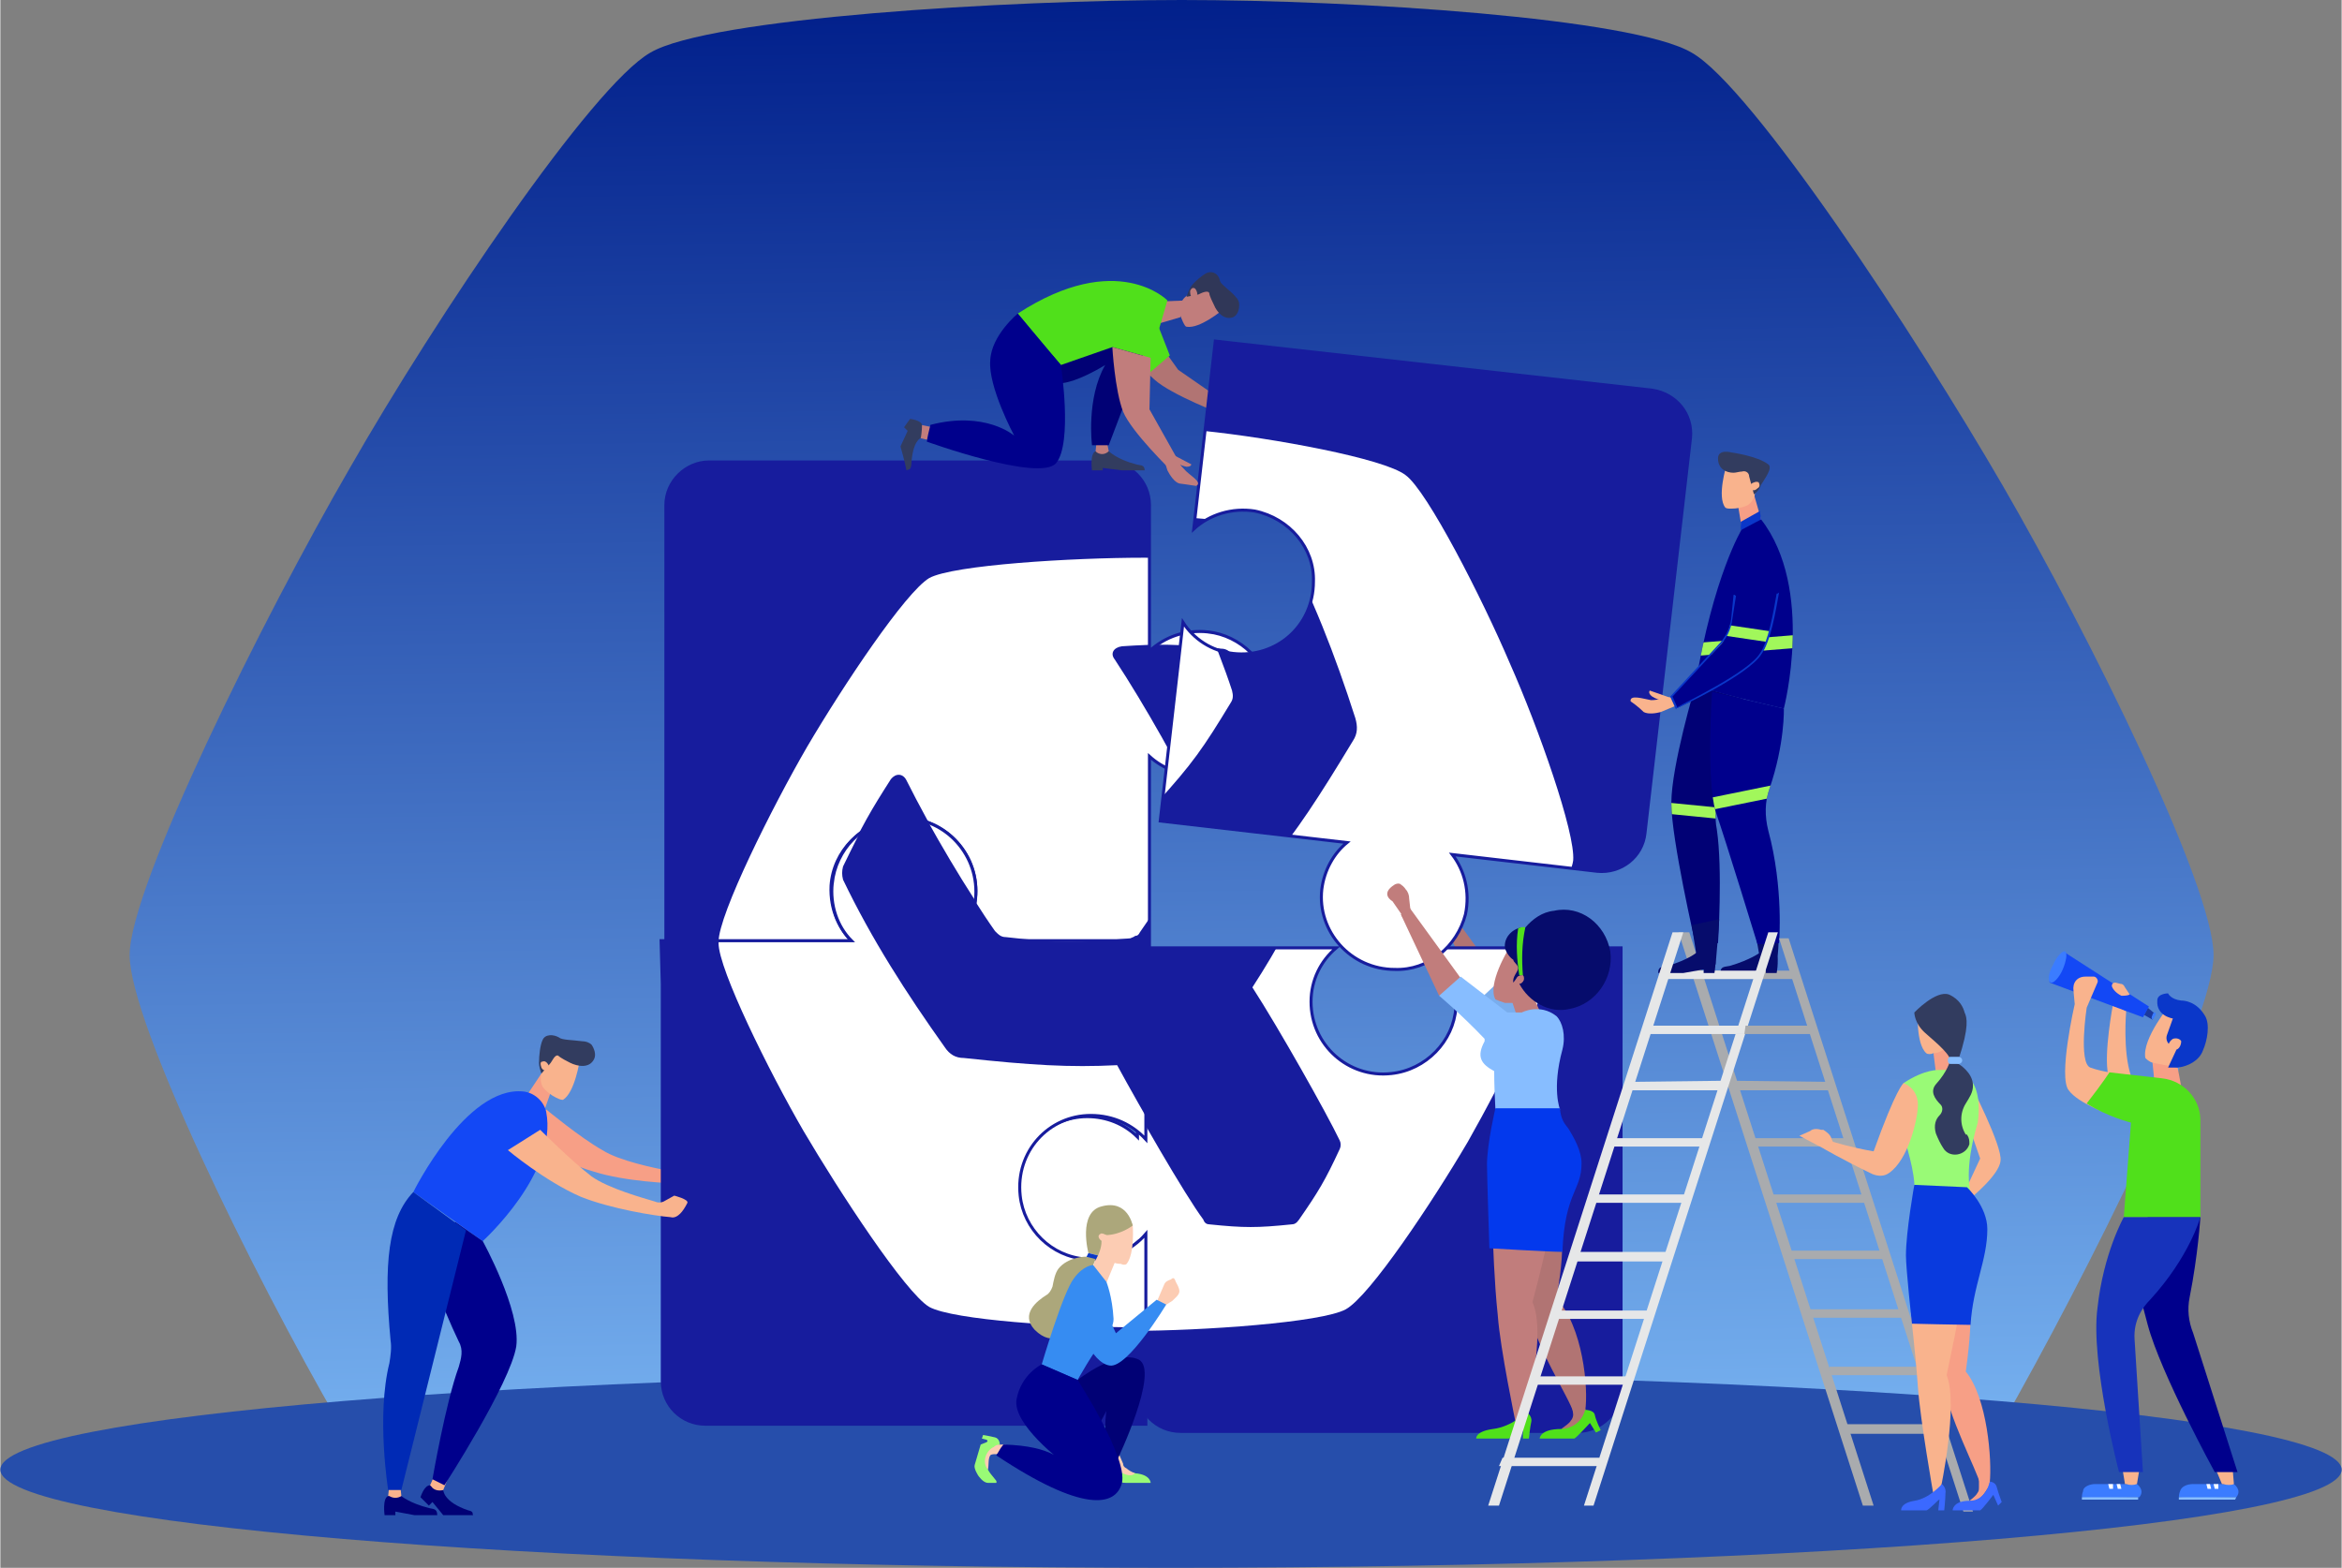
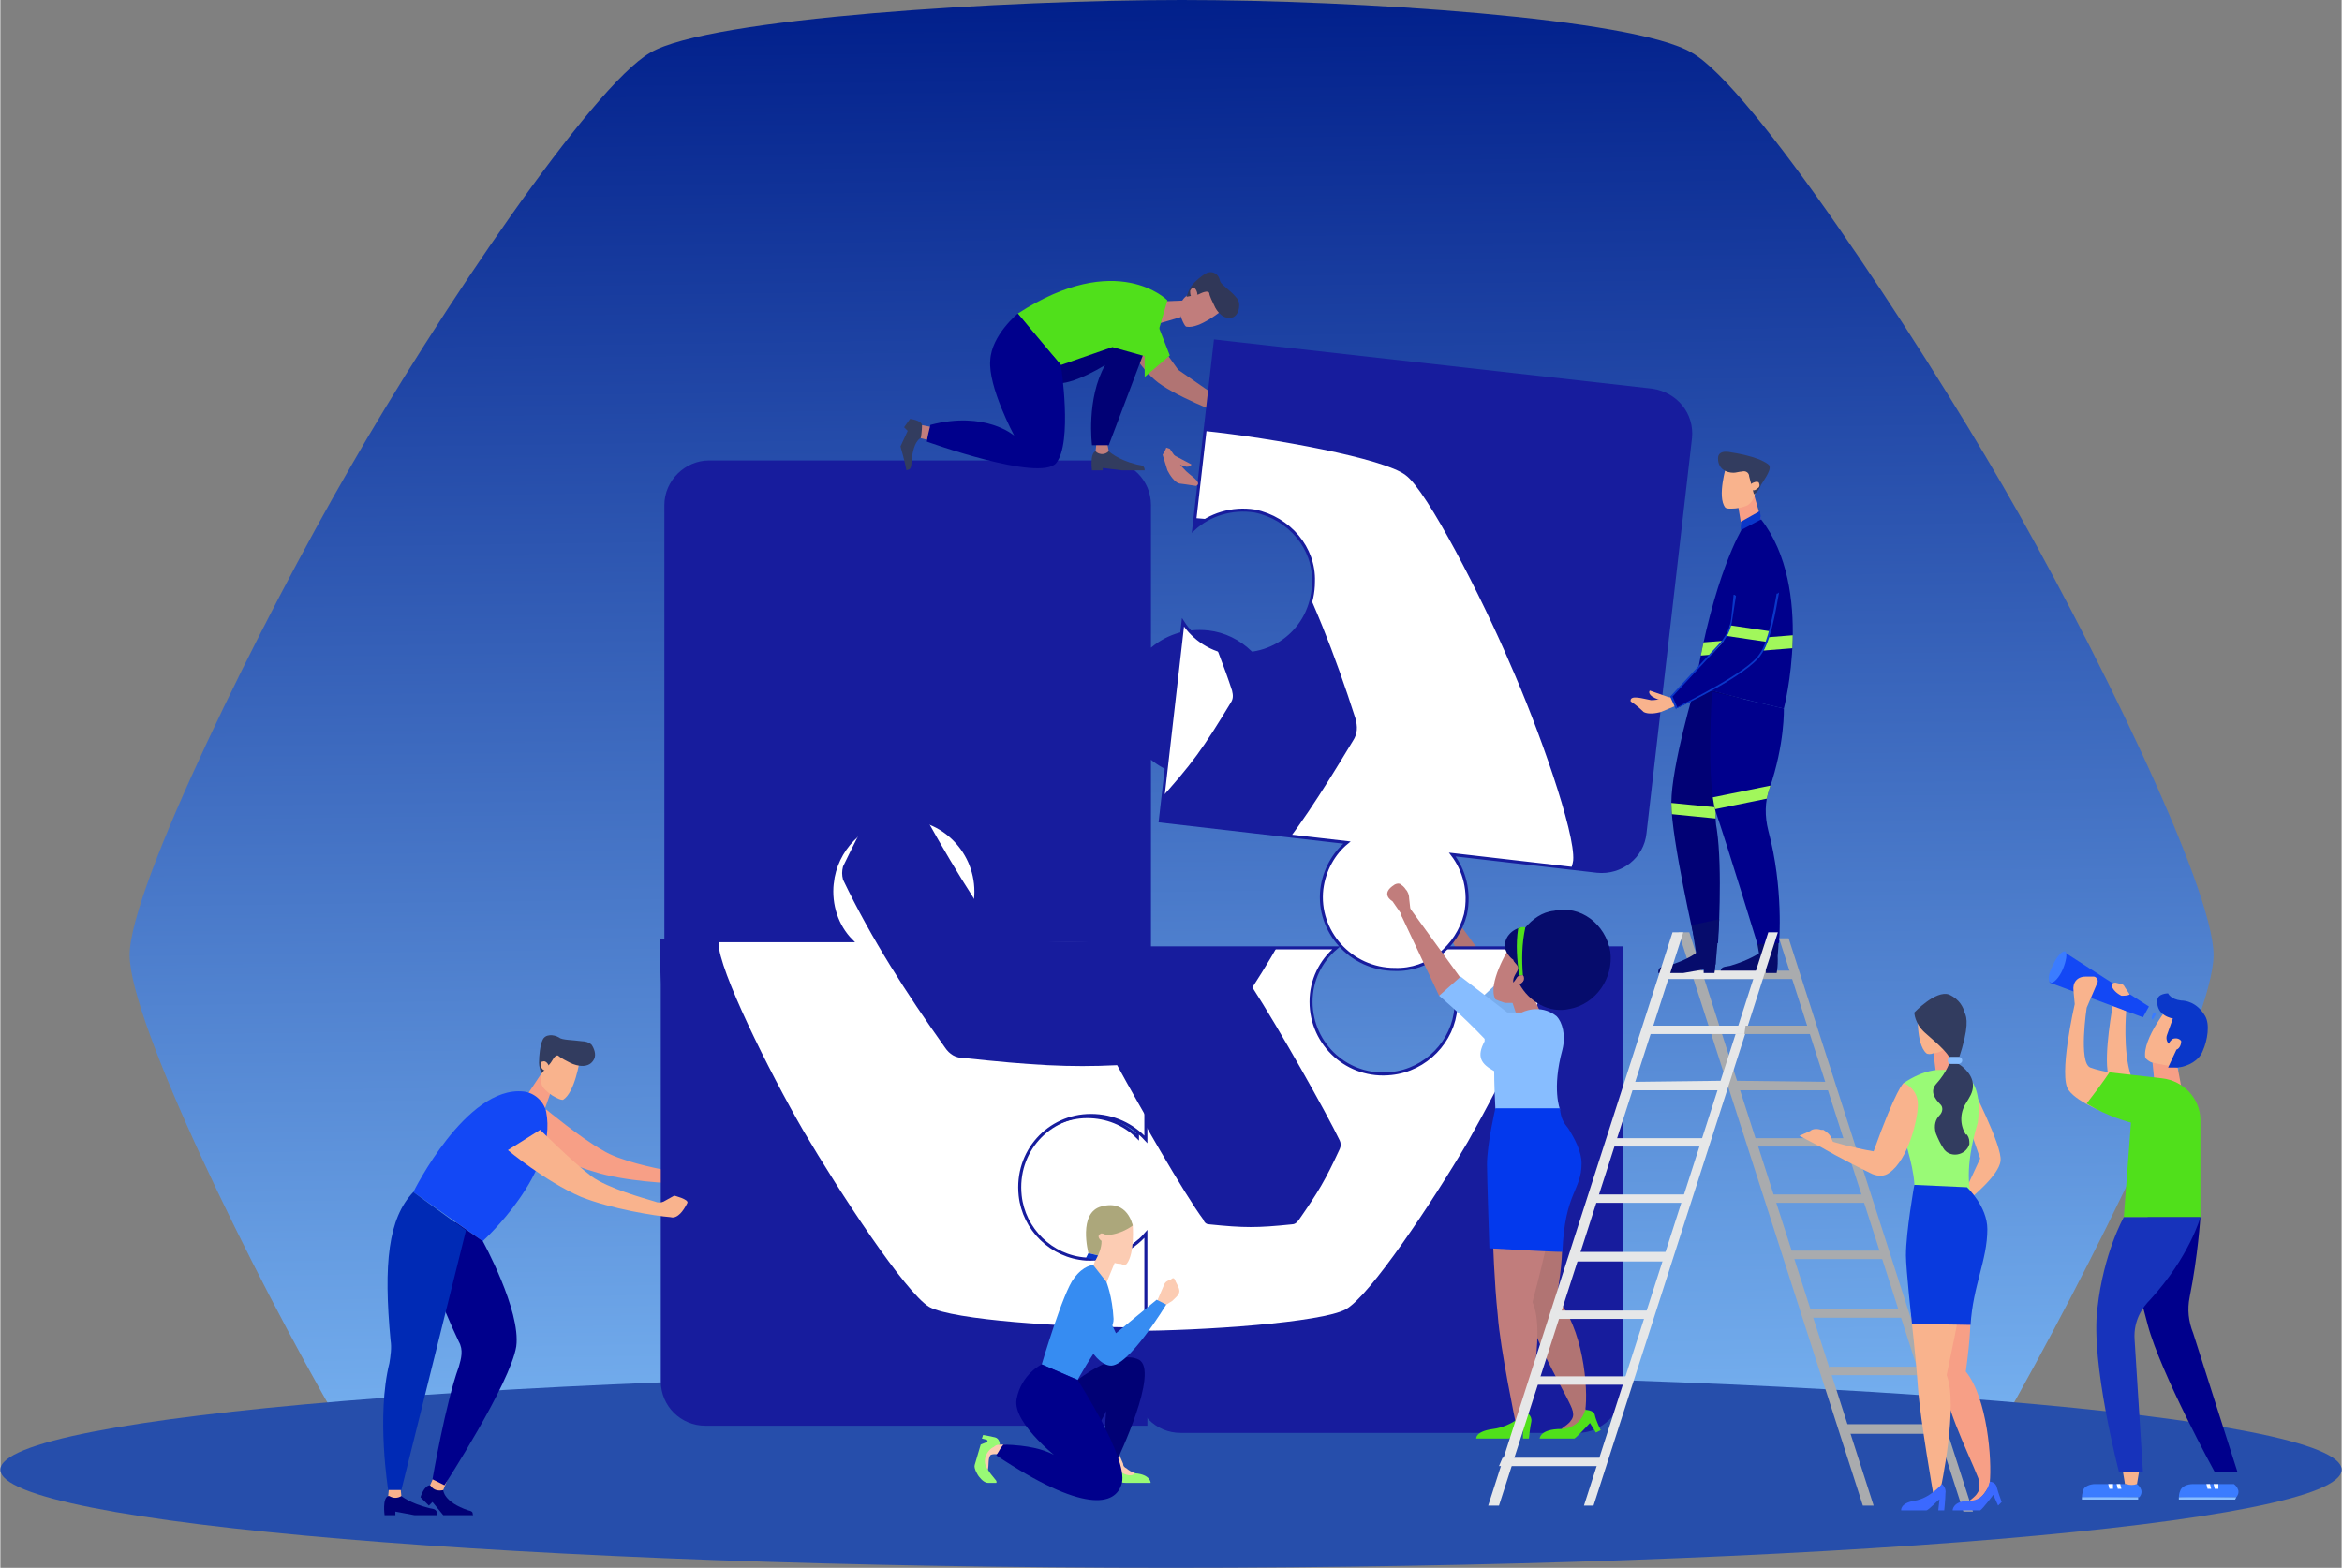
<svg xmlns="http://www.w3.org/2000/svg" xml:space="preserve" width="2330px" height="1560px" version="1.1" style="shape-rendering:geometricPrecision; text-rendering:geometricPrecision; image-rendering:optimizeQuality; fill-rule:evenodd; clip-rule:evenodd" viewBox="0 0 1956 1310">
  <rect x="0" y="0" width="1956" height="1310" fill="#808080" stroke="none" />
  <defs>
    <style type="text/css">
   
    .str0 {stroke:#171C9D;stroke-width:2.519}
    .fil2 {fill:none}
    .fil6 {fill:none;fill-rule:nonzero}
    .fil10 {fill:#060C6C}
    .fil33 {fill:#50E01B}
    .fil23 {fill:#A1F75B}
    .fil5 {fill:white}
    .fil28 {fill:#FEFEFE;fill-rule:nonzero}
    .fil24 {fill:#E6E7E8;fill-rule:nonzero}
    .fil21 {fill:#A9ABAE;fill-rule:nonzero}
    .fil25 {fill:#A9ABAE;fill-rule:nonzero}
    .fil36 {fill:#ACA77B;fill-rule:nonzero}
    .fil35 {fill:#FCCCB3;fill-rule:nonzero}
    .fil11 {fill:#F9B38D;fill-rule:nonzero}
    .fil8 {fill:#F79F86;fill-rule:nonzero}
    .fil17 {fill:#C17D7C;fill-rule:nonzero}
    .fil7 {fill:#B17473;fill-rule:nonzero}
    .fil12 {fill:#323C5F;fill-rule:nonzero}
    .fil18 {fill:#303758;fill-rule:nonzero}
    .fil20 {fill:#00008C;fill-rule:nonzero}
    .fil15 {fill:#00008C;fill-rule:nonzero}
    .fil16 {fill:#002AB5;fill-rule:nonzero}
    .fil19 {fill:#010175;fill-rule:nonzero}
    .fil13 {fill:#010175;fill-rule:nonzero}
    .fil34 {fill:#0339ED;fill-rule:nonzero}
    .fil22 {fill:#060C6C;fill-rule:nonzero}
    .fil40 {fill:#093ADE;fill-rule:nonzero}
    .fil30 {fill:#0A37C9;fill-rule:nonzero}
    .fil14 {fill:#1348F5;fill-rule:nonzero}
    .fil4 {fill:#171C9D;fill-rule:nonzero}
    .fil31 {fill:#1733BB;fill-rule:nonzero}
    .fil29 {fill:#1B399E;fill-rule:nonzero}
    .fil3 {fill:#264EAB;fill-rule:nonzero}
    .fil38 {fill:#368CF2;fill-rule:nonzero}
    .fil39 {fill:#3B69FF;fill-rule:nonzero}
    .fil26 {fill:#3B7CFF;fill-rule:nonzero}
    .fil1 {fill:#4EA72E;fill-rule:nonzero}
    .fil9 {fill:#50E01B;fill-rule:nonzero}
    .fil32 {fill:#79ADED;fill-rule:nonzero}
    .fil27 {fill:#87BDFF;fill-rule:nonzero}
    .fil37 {fill:#99FA76;fill-rule:nonzero}
    .fil0 {fill:url(#id9)}
   
  </style>
    <clipPath id="id0">
      <path d="M285 1192l-2 -3c-73,-126 -175,-335 -175,-391 0,-57 111,-281 184,-407 72,-126 202,-319 251,-347 49,-29 298,-44 444,-44 145,0 377,15 426,44 50,28 187,236 260,362 73,126 176,335 176,392 0,55 -105,266 -178,394l-1386 0z" />
    </clipPath>
    <clipPath id="id1" style="clip-rule:nonzero">
-       <path d="M1009 528c-19,-2 -36,4 -49,16l0 -122c0,-20 -16,-36 -36,-36l-332 0c-19,0 -36,16 -36,36l0 368 159 0c-14,-12 -22,-30 -21,-50 2,-29 25,-52 54,-56 36,-4 67,25 67,60 0,18 -8,35 -21,46l166 0 0 -158c11,10 26,16 42,16 35,0 64,-31 60,-67 -3,-28 -26,-50 -53,-53z" />
-     </clipPath>
+       </clipPath>
    <clipPath id="id2" style="clip-rule:nonzero">
      <path d="M901 1054c19,2 36,-5 49,-16l0 122c0,20 16,36 36,36l332 0c19,0 36,-16 36,-36l0 -368 -159 0c14,12 22,30 21,50 -2,28 -25,52 -54,55 -36,4 -67,-24 -67,-60 0,-18 8,-34 21,-45l-166 0 0 158c-11,-11 -26,-17 -42,-17 -35,0 -64,31 -60,68 3,27 26,50 53,53z" />
    </clipPath>
    <clipPath id="id3" style="clip-rule:nonzero">
      <path d="M695 738c-2,18 4,36 16,48l-159 0 1 36 0 332c0,20 16,36 36,36l368 0 0 -159c-12,14 -30,22 -50,21 -29,-2 -52,-25 -55,-53 -4,-37 24,-67 59,-67 19,0 35,8 46,20l0 -166 -158 0c10,-11 16,-25 16,-41 0,-36 -31,-65 -67,-61 -28,3 -50,26 -53,54z" />
    </clipPath>
    <clipPath id="id4" style="clip-rule:nonzero">
      <path d="M1416 573c0,0 -20,67 -20,98 0,30 20,117 20,117l19 0c0,0 4,-61 -1,-95 -2,-10 -1,-20 2,-29 10,-34 20,-80 20,-80l-40 -11z" />
    </clipPath>
    <clipPath id="id5" style="clip-rule:nonzero">
      <path d="M1430 578c0,0 -5,73 3,100 9,26 35,111 35,111l18 -1c0,0 4,-46 -9,-94 -3,-12 -3,-24 1,-35 13,-38 12,-67 12,-67l-60 -14z" />
    </clipPath>
    <clipPath id="id6" style="clip-rule:nonzero">
      <path d="M1224 764c4,-19 -1,-37 -11,-50l121 14c20,2 38,-12 40,-32l38 -330c2,-20 -12,-37 -32,-40l-365 -41 -18 157c13,-12 32,-18 51,-15 29,6 50,31 49,59 0,37 -31,64 -67,60 -18,-2 -33,-12 -42,-26l-19 166 156 18c-11,9 -19,23 -21,39 -4,35 24,67 61,67 28,1 52,-19 59,-46z" />
    </clipPath>
    <clipPath id="id7" style="clip-rule:nonzero">
      <path d="M1455 442c0,0 -24,39 -39,131 29,9 74,19 74,19 0,0 26,-100 -19,-158 -10,0 -16,8 -16,8z" />
    </clipPath>
    <clipPath id="id8" style="clip-rule:nonzero">
      <path d="M1452 473l-6 44c-1,9 -4,17 -10,23l-40 42 4 10c0,0 60,-28 71,-45 11,-17 16,-68 16,-68l-35 -6z" />
    </clipPath>
    <linearGradient id="id9" gradientUnits="userSpaceOnUse" x1="986.779" y1="1204.28" x2="969.423" y2="-12.294">
      <stop offset="0" style="stop-opacity:1; stop-color:#76B1F0" />
      <stop offset="1" style="stop-opacity:1; stop-color:#001E8A" />
    </linearGradient>
  </defs>
  <g id="Camada_x0020_1">
    <path class="fil0" d="M285 1192l-2 -3c-73,-126 -175,-335 -175,-391 0,-57 111,-281 184,-407 72,-126 202,-319 251,-347 49,-29 298,-44 444,-44 145,0 377,15 426,44 50,28 187,236 260,362 73,126 176,335 176,392 0,55 -105,266 -178,394l-1386 0z" />
    <g style="clip-path:url(#id0)">
      <g id="_1830941295936">
        <path id="1" class="fil1" d="M2078 1595l0 -98 -186 0 0 98 186 0zm590 -161c-4,21 -7,43 -11,63l-64 0 0 0 0 98 41 0c-12,45 -26,82 -39,111l-793 0 0 -79 18 -17 24 0 0 -337 749 0 0 0 0 161 75 0zm-542 63l0 98 186 0 0 -98 -186 0 0 0zm419 98l0 -98 -186 0 0 98 186 0 0 0zm0 -161l0 -98 -186 0 0 98 186 0 0 0zm-410 -16l2 0c2,0 3,1 3,3l0 0c0,2 -1,4 -3,4l-2 0 0 9 177 0 0 -98 -177 0 0 24 2 0c2,0 3,1 3,3l0 0c0,2 -1,3 -3,3l-2 0 0 52zm-68 0l1 0 0 -52 -1 0c-2,0 -3,-1 -3,-3l0 0c0,-2 1,-3 3,-3l1 0 0 -24 -176 0 0 98 176 0 0 -9 -1 0c-2,0 -3,-2 -3,-4l0 0c0,-2 1,-3 3,-3l0 0z" />
      </g>
    </g>
    <path class="fil2" d="M285 1192l-2 -3c-73,-126 -175,-335 -175,-391 0,-57 111,-281 184,-407 72,-126 202,-319 251,-347 49,-29 298,-44 444,-44 145,0 377,15 426,44 50,28 187,236 260,362 73,126 176,335 176,392 0,55 -105,266 -178,394l-1386 0z" />
    <path class="fil3" d="M978 1147c-540,0 -978,36 -978,81 0,45 438,82 978,82 540,0 978,-37 978,-82 0,-45 -438,-81 -978,-81z" />
    <path class="fil4" d="M1009 528c-19,-2 -36,4 -49,16l0 -122c0,-20 -16,-36 -36,-36l-332 0c-19,0 -36,16 -36,36l0 368 159 0c-14,-12 -22,-30 -21,-50 2,-29 25,-52 54,-56 36,-4 67,25 67,60 0,18 -8,35 -21,46l166 0 0 -158c11,10 26,16 42,16 35,0 64,-31 60,-67 -3,-28 -26,-50 -53,-53z" />
    <g style="clip-path:url(#id1)">
      <g id="_1830941297568">
        <path id="1" class="fil5" d="M1127 1091c-20,12 -121,18 -179,18 -59,0 -152,-6 -172,-18 -20,-11 -76,-95 -105,-146 -29,-51 -71,-135 -71,-158 0,-23 45,-113 74,-163 30,-51 82,-129 102,-141 20,-11 120,-17 179,-17 58,0 152,6 172,17 20,12 75,96 105,146 29,51 70,135 70,158 0,23 -45,113 -74,164 -29,51 -81,129 -101,140zm-423 -357c-1,-3 -1,-6 0,-10 15,-33 24,-48 40,-73 4,-5 10,-5 13,1 20,40 52,95 74,126 3,3 5,5 9,5 44,5 60,5 104,1 2,-1 3,-1 4,-2 2,0 3,-1 4,-3 25,-36 33,-50 51,-90 2,-3 2,-7 0,-10 -16,-35 -47,-90 -72,-128 -4,-5 -1,-10 6,-11 30,-2 47,-2 83,2 4,0 7,2 9,5 32,45 56,92 79,143 3,7 3,13 0,19 -23,51 -37,79 -59,114 21,34 62,105 72,128 1,2 1,4 0,6 -12,27 -17,36 -34,60 -1,2 -3,3 -6,3 -28,3 -39,3 -68,0 -2,0 -4,-1 -6,-3 -14,-21 -56,-92 -74,-127 -41,1 -72,0 -128,-6 -7,0 -12,-3 -16,-9 -33,-46 -61,-90 -85,-141z" />
      </g>
    </g>
    <path class="fil6 str0" d="M1009 528c-19,-2 -36,4 -49,16l0 -122c0,-20 -16,-36 -36,-36l-332 0c-19,0 -36,16 -36,36l0 368 159 0c-14,-12 -22,-30 -21,-50 2,-29 25,-52 54,-56 36,-4 67,25 67,60 0,18 -8,35 -21,46l166 0 0 -158c11,10 26,16 42,16 35,0 64,-31 60,-67 -3,-28 -26,-50 -53,-53z" />
    <polygon class="fil7" points="1204,767 1236,835 1256,823 1211,761 " />
    <path class="fil8" d="M456 927c0,0 29,24 47,34 14,9 44,15 54,17 3,0 5,0 7,-2l9 -6c0,0 10,0 12,6 -2,4 -4,7 -5,9 -2,3 -5,4 -8,4 -13,0 -51,-2 -76,-10 -32,-9 -65,-32 -65,-32l25 -20z" />
    <path class="fil4" d="M901 1054c19,2 36,-5 49,-16l0 122c0,20 16,36 36,36l332 0c19,0 36,-16 36,-36l0 -368 -159 0c14,12 22,30 21,50 -2,28 -25,52 -54,55 -36,4 -67,-24 -67,-60 0,-18 8,-34 21,-45l-166 0 0 158c-11,-11 -26,-17 -42,-17 -35,0 -64,31 -60,68 3,27 26,50 53,53z" />
    <g style="clip-path:url(#id2)">
      <g id="_1830941297120">
        <path id="1" class="fil5" d="M1124 1094c-20,11 -120,18 -179,18 -58,0 -152,-7 -172,-18 -20,-11 -75,-95 -105,-146 -29,-51 -70,-135 -70,-158 0,-23 44,-113 74,-164 29,-51 81,-129 101,-140 20,-12 120,-18 179,-18 59,0 152,6 172,18 20,11 76,95 105,146 29,51 71,135 71,158 0,23 -45,113 -74,164 -30,51 -82,129 -102,140zm-422 -357c-2,-3 -2,-7 0,-10 15,-33 23,-48 40,-73 3,-6 10,-6 12,1 20,40 52,94 75,126 2,3 5,5 9,5 43,4 60,4 103,0 2,0 3,0 5,-1 1,-1 2,-2 3,-3 25,-36 34,-50 52,-90 1,-4 1,-7 0,-10 -16,-36 -48,-91 -72,-128 -4,-5 -2,-11 5,-11 30,-2 47,-2 84,1 3,1 6,2 8,5 32,46 57,93 80,144 3,6 3,12 0,19 -23,51 -38,79 -60,113 22,34 62,105 73,128 1,2 1,5 0,7 -12,26 -18,36 -34,59 -2,3 -4,4 -6,4 -29,3 -40,3 -69,0 -2,0 -4,-1 -5,-4 -15,-20 -56,-91 -75,-127 -40,2 -72,0 -128,-5 -7,-1 -12,-4 -16,-10 -32,-45 -61,-89 -84,-140z" />
      </g>
    </g>
    <path class="fil6 str0" d="M901 1054c19,2 36,-5 49,-16l0 122c0,20 16,36 36,36l332 0c19,0 36,-16 36,-36l0 -368 -159 0c14,12 22,30 21,50 -2,28 -25,52 -54,55 -36,4 -67,-24 -67,-60 0,-18 8,-34 21,-45l-166 0 0 158c-11,-11 -26,-17 -42,-17 -35,0 -64,31 -60,68 3,27 26,50 53,53z" />
    <path class="fil4" d="M695 738c-2,18 4,36 16,48l-159 0 1 36 0 332c0,20 16,36 36,36l368 0 0 -159c-12,14 -30,22 -50,21 -29,-2 -52,-25 -55,-53 -4,-37 24,-67 59,-67 19,0 35,8 46,20l0 -166 -158 0c10,-11 16,-25 16,-41 0,-36 -31,-65 -67,-61 -28,3 -50,26 -53,54z" />
    <g style="clip-path:url(#id3)">
      <g id="_1830941299456">
        <path id="1" class="fil5" d="M1127 1092c-20,11 -120,17 -179,17 -59,0 -152,-6 -172,-17 -20,-12 -75,-96 -105,-147 -29,-50 -71,-135 -71,-157 0,-23 45,-113 75,-164 29,-51 81,-129 101,-140 20,-12 120,-18 179,-18 59,0 152,6 172,17 20,12 75,96 105,147 29,50 71,135 71,158 0,22 -45,113 -75,163 -29,51 -81,129 -101,141zm-423 -357c-1,-4 -1,-7 0,-11 16,-33 24,-48 41,-73 3,-5 9,-5 12,2 20,39 52,94 75,125 2,4 5,5 8,6 44,4 61,4 104,0 2,0 3,-1 5,-1 1,-1 2,-2 3,-4 25,-36 33,-50 52,-90 1,-3 1,-6 0,-10 -16,-35 -48,-90 -72,-127 -4,-6 -2,-11 5,-12 30,-2 47,-1 84,2 3,0 6,2 8,5 32,46 56,93 80,143 3,7 2,13 0,19 -24,51 -38,80 -60,114 22,34 62,105 73,128 1,2 1,4 0,6 -12,27 -18,36 -35,60 -1,2 -3,3 -5,3 -29,3 -40,3 -69,0 -2,0 -4,-1 -5,-3 -15,-21 -56,-92 -75,-127 -40,2 -72,0 -128,-6 -7,0 -12,-3 -16,-9 -32,-45 -61,-90 -85,-140z" />
      </g>
    </g>
    <path class="fil6 str0" d="M695 738c-2,18 4,36 16,48l-159 0 1 36 0 332c0,20 16,36 36,36l368 0 0 -159c-12,14 -30,22 -50,21 -29,-2 -52,-25 -55,-53 -4,-37 24,-67 59,-67 19,0 35,8 46,20l0 -166 -158 0c10,-11 16,-25 16,-41 0,-36 -31,-65 -67,-61 -28,3 -50,26 -53,54z" />
    <path class="fil7" d="M934 276c0,0 16,29 30,41 14,13 59,30 59,30l0 -11 -39 -27 -25 -35 -25 2z" />
    <path class="fil7" d="M1023 336c1,1 3,3 9,6 6,2 20,3 16,8 -7,2 -14,4 -14,4 -4,1 -11,-3 -14,-5l-9 -10c0,0 0,-7 0,-7l3 0c3,2 6,3 9,4z" />
    <path class="fil7" d="M1024 339c0,0 0,1 1,1 -1,0 -2,0 -3,1 -3,-1 -6,-2 -9,-2 0,-2 1,-5 1,-5l22 1c0,0 1,2 -3,4 -5,1 -9,0 -9,0z" />
    <polygon class="fil9" points="968,274 977,297 956,315 956,274 " />
    <path class="fil10" d="M1466 778l20 -4c0,13 -1,24 -2,34l-14 -7 -4 -23z" />
    <polygon class="fil8" points="460,912 454,929 436,921 452,897 " />
    <path class="fil11" d="M464 917c2,1 4,2 6,2 10,-6 14,-33 14,-33l-7 -8 -16 1 -8 15c-2,5 -2,10 0,14l0 0c3,4 7,7 11,9z" />
    <path class="fil12" d="M459 889c2,-2 4,-8 7,-7 2,2 8,5 10,6 6,3 16,5 20,-3 2,-4 0,-9 -2,-12 -2,-2 -5,-3 -8,-3 -7,-1 -17,-1 -19,-3 -5,-3 -12,-3 -14,2 -2,4 -3,13 -3,19 0,3 1,6 2,9l0 0 7 -8z" />
    <path class="fil11" d="M453 887c2,-1 4,1 5,3 1,2 0,4 -2,4 -1,1 -3,0 -4,-2 -1,-3 -1,-5 1,-5z" />
    <path class="fil13" d="M370 1245c0,0 0,10 21,17 5,1 3,3 4,4 -7,0 -25,0 -25,0l-9 -11 -3 3 -7 -7c0,0 3,-10 8,-10 5,2 11,4 11,4z" />
    <path class="fil11" d="M374 1235l-4 10 0 0c-4,1 -8,0 -10,-3l-1 -1 4 -9 11 3z" />
    <path class="fil14" d="M437 912c-48,-5 -92,84 -92,84l58 41c0,0 63,-57 53,-108 -2,-9 -10,-16 -19,-17z" />
    <path class="fil13" d="M335 1250c0,0 7,6 23,10 3,1 7,0 7,6 -7,0 -19,0 -19,0l-16 -3 0 3 -9 0c0,0 -2,-14 3,-16 5,0 11,0 11,0z" />
    <path class="fil11" d="M334 1240l1 10 0 0c-3,2 -7,2 -10,0l-1 0 1 -10 9 0z" />
    <path class="fil15" d="M403 1037c0,0 32,58 28,88 -5,31 -60,116 -60,116l-10 -5c0,0 11,-64 22,-94 2,-7 4,-14 0,-21 -14,-29 -32,-78 -32,-78l29 -22 23 16z" />
    <path class="fil16" d="M389 1028l-54 217 -11 0c0,0 -10,-62 1,-106 1,-6 2,-13 1,-19 -6,-64 -2,-102 19,-124l44 32z" />
    <path class="fil11" d="M451 944c0,0 26,26 43,39 14,10 43,18 53,21 2,1 5,1 7,0l9 -5c0,0 12,3 11,6 -2,4 -4,7 -6,9 -2,2 -5,4 -8,3 -13,-1 -50,-7 -75,-17 -30,-13 -61,-39 -61,-39l27 -17z" />
    <polygon class="fil17" points="986,265 969,270 965,252 992,251 " />
    <path class="fil17" d="M988 269c1,2 2,4 3,4 11,2 30,-14 30,-14l0 -11 -13 -8 -15 6c-4,2 -7,6 -7,10l0 0c-1,5 0,9 2,13z" />
    <path class="fil18" d="M1001 246c2,-1 8,-4 9,-1 0,2 3,8 4,10 2,5 8,13 16,10 4,-2 5,-7 5,-10 0,-3 -1,-5 -3,-7 -4,-5 -12,-10 -13,-13 -1,-6 -6,-9 -11,-7 -4,2 -10,7 -13,11 -2,3 -3,6 -4,9l0 0 10 -2z" />
    <path class="fil17" d="M998 241c1,1 2,3 2,5 -1,2 -3,3 -4,2 -2,0 -2,-3 -2,-5 1,-2 2,-3 4,-2z" />
    <path class="fil12" d="M926 377c0,0 7,7 23,11 3,1 7,0 7,5 -7,0 -19,0 -19,0l-16 -2 0 2 -9 0c0,0 -2,-14 3,-16 5,0 11,0 11,0z" />
    <path class="fil17" d="M924 367l2 10 0 0c-3,3 -7,3 -10,1l-1 -1 1 -10 8 0z" />
    <path class="fil17" d="M777 368l-9 -2 0 0c-2,-3 -1,-7 1,-10l0 -1 10 2 -2 11z" />
    <path class="fil19" d="M888 320c0,0 12,-1 35,-15 -16,28 -11,67 -11,67l14 0 33 -87 -80 -5 0 41 9 -1z" />
    <path class="fil9" d="M975 251c0,0 -42,-43 -125,11 12,15 36,43 36,43l43 -15 32 9 14 -48z" />
    <path class="fil20" d="M850 262c0,0 -22,18 -23,39 -2,22 20,63 20,63 0,0 -24,-21 -70,-9 -3,12 -3,14 -3,14 0,0 94,34 108,18 14,-17 4,-82 4,-82l-36 -43z" />
    <path class="fil12" d="M769 366c0,0 -7,2 -8,23 -1,4 -2,3 -4,4 -1,-6 -5,-20 -5,-20l6 -13 -3 -3 5 -7c0,0 9,1 10,5 0,5 -1,11 -1,11z" />
    <polygon class="fil21" points="1608,1142 1612,1149 1529,1149 1528,1142 " />
    <polygon class="fil21" points="1620,1190 1624,1198 1541,1198 1540,1190 " />
    <polygon class="fil21" points="1556,1258 1402,779 1411,779 1565,1258 " />
    <polygon class="fil21" points="1499,811 1499,818 1417,818 1415,811 " />
    <path class="fil22" d="M1470 796c0,0 -8,6 -25,11 -4,1 -8,0 -8,6 8,0 21,0 21,0l17 -3 0 3 9 0c0,0 3,-16 -2,-17 -5,0 -12,0 -12,0z" />
    <path class="fil19" d="M1416 573c0,0 -20,67 -20,98 0,30 20,117 20,117l19 0c0,0 4,-61 -1,-95 -2,-10 -1,-20 2,-29 10,-34 20,-80 20,-80l-40 -11z" />
    <g style="clip-path:url(#id4)">
      <g id="_1830941310016">
        <rect class="fil23" transform="matrix(2.671 0.265 -0.583 5.876 1387.37 670.045)" width="22.668" height="1.574" />
      </g>
    </g>
    <path class="fil6" d="M1416 573c0,0 -20,67 -20,98 0,30 20,117 20,117l19 0c0,0 4,-61 -1,-95 -2,-10 -1,-20 2,-29 10,-34 20,-80 20,-80l-40 -11z" />
    <path class="fil20" d="M1430 578c0,0 -5,73 3,100 9,26 35,111 35,111l18 -1c0,0 4,-46 -9,-94 -3,-12 -3,-24 1,-35 13,-38 12,-67 12,-67l-60 -14z" />
    <g style="clip-path:url(#id5)">
      <g id="_1830941310400">
        <rect class="fil23" transform="matrix(2.855 -0.582 1.281 6.28 1426.67 667.031)" width="22.668" height="1.574" />
      </g>
    </g>
-     <path class="fil6" d="M1430 578c0,0 -5,73 3,100 9,26 35,111 35,111l18 -1c0,0 4,-46 -9,-94 -3,-12 -3,-24 1,-35 13,-38 12,-67 12,-67l-60 -14z" />
+     <path class="fil6" d="M1430 578c0,0 -5,73 3,100 9,26 35,111 35,111c0,0 4,-46 -9,-94 -3,-12 -3,-24 1,-35 13,-38 12,-67 12,-67l-60 -14z" />
    <polygon class="fil24" points="1388,811 1388,818 1471,818 1472,811 " />
    <path class="fil22" d="M1417 796c0,0 -7,6 -24,11 -4,1 -8,0 -8,6 8,0 21,0 21,0l17 -3 0 3 9 0c0,0 3,-16 -2,-17 -6,0 -13,0 -13,0z" />
    <path class="fil11" d="M1419 785l-2 11 0 0c4,2 8,2 12,0l1 0 3 -11 -14 0z" />
    <polygon class="fil25" points="1640,1263 1486,784 1494,784 1648,1263 " />
    <path class="fil10" d="M1413 773l23 -5c-1,14 -2,28 -3,38l-16 -8 -4 -25z" />
    <polygon class="fil24" points="1331,1258 1485,779 1477,779 1323,1258 " />
    <path class="fil26" d="M1785 1240l-35 0c-4,0 -10,2 -10,6 0,0 -1,2 -1,5 1,1 47,0 47,0l1 0c5,-6 -2,-11 -2,-11z" />
    <polygon class="fil27" points="1739,1251 1786,1251 1786,1253 1739,1253 " />
    <polygon class="fil28" points="1771,1240 1768,1240 1769,1244 1772,1244 " />
    <polygon class="fil28" points="1765,1240 1761,1240 1762,1244 1765,1244 " />
    <path class="fil11" d="M1787 1228l-2 12 0 0c-3,1 -6,1 -9,0l-1 0 -2 -12 14 0z" />
    <path class="fil26" d="M1866 1240l-34 0c-5,0 -10,2 -11,6 0,0 -1,2 -1,5 2,1 48,0 48,0l0 0c5,-6 -2,-11 -2,-11z" />
    <polygon class="fil27" points="1820,1251 1868,1251 1867,1253 1820,1253 " />
    <polygon class="fil28" points="1853,1240 1849,1240 1850,1244 1853,1244 " />
    <polygon class="fil28" points="1846,1240 1843,1240 1844,1244 1847,1244 " />
-     <path class="fil11" d="M1865 1228l1 12 0 0c-2,1 -6,1 -9,0l-1 0 -5 -12 14 0z" />
    <path class="fil11" d="M1813 839l29 18 -9 23c0,0 -1,1 -1,1 0,0 -1,0 -2,0 0,0 0,0 0,0 0,0 0,0 0,0 -8,0 -15,5 -19,11 -4,0 -9,-2 -13,-4 -3,-1 -5,-3 -6,-4 -3,-16 21,-45 21,-45z" />
    <path class="fil11" d="M1776 845c0,0 -3,33 4,54 -3,3 -15,16 -19,-1 -4,-17 4,-59 4,-59l11 6z" />
-     <polygon class="fil29" points="1794,842 1800,847 1798,852 1791,848 " />
    <path class="fil26" d="M1798 848c-1,2 -1,3 0,4 0,0 1,-1 2,-3 1,-1 1,-3 0,-3 -1,0 -2,1 -2,2z" />
    <path class="fil14" d="M1712 818c0,0 0,0 0,-1 2,-2 4,-7 7,-11 5,-7 6,-10 6,-10l70 45 -5 9 -78 -29c0,-1 0,-2 0,-3z" />
    <polygon class="fil8" points="1819,892 1822,908 1800,908 1798,888 " />
    <path class="fil11" d="M1762 931c0,0 -26,-9 -34,-20 -9,-11 5,-72 5,-72l-1 -11c-1,-7 3,-12 10,-12l7 0c2,0 4,3 3,5l-9 21c0,0 -7,46 3,50 11,4 24,5 24,5l-8 34z" />
    <path class="fil30" d="M1811 892l7 -15 -4 -3c-4,-2 -5,-6 -4,-9l5 -14c0,0 -14,-2 -13,-15 0,-6 9,-6 9,-6 0,0 2,5 11,6 3,0 13,1 20,13 4,7 2,20 -2,29 -3,8 -12,13 -21,14l-8 0z" />
    <path class="fil15" d="M1838 1017c0,0 -2,32 -9,67 -2,10 -1,20 3,30 15,47 37,116 37,116l-19 0c0,0 -45,-82 -56,-123 -11,-41 -13,-54 -13,-54l13 -36 44 0z" />
    <path class="fil11" d="M1822 870c0,2 -1,6 -4,7 -3,1 -6,1 -7,-2 0,-2 1,-5 4,-7 3,-1 6,0 7,2z" />
    <path class="fil9" d="M1774 1017l64 0 0 -81c0,-18 -14,-33 -32,-35l-44 -5c0,0 -5,8 -19,26 17,11 37,16 37,16l-6 79z" />
    <path class="fil31" d="M1838 1017c0,0 -9,33 -42,69 -6,6 -14,17 -13,33l7 111 -20 0c0,0 -24,-92 -18,-137 5,-46 22,-76 22,-76l64 0z" />
    <path class="fil26" d="M1723 810c-3,7 -8,12 -10,11 -3,-1 -2,-8 2,-15 3,-7 8,-12 10,-11 2,1 1,8 -2,15z" />
    <path class="fil11" d="M1779 831l0 0c-2,1 -5,1 -7,1l0 0c-4,-2 -7,-5 -8,-8l0 0c0,-2 1,-3 3,-3l4 1c2,0 3,1 4,3l4 6z" />
    <path class="fil4" d="M1224 764c4,-19 -1,-37 -11,-50l121 14c20,2 38,-12 40,-32l38 -330c2,-20 -12,-37 -32,-40l-365 -41 -18 157c13,-12 32,-18 51,-15 29,6 50,31 49,59 0,37 -31,64 -67,60 -18,-2 -33,-12 -42,-26l-19 166 156 18c-11,9 -19,23 -21,39 -4,35 24,67 61,67 28,1 52,-19 59,-46z" />
    <g style="clip-path:url(#id6)">
      <g id="_1830941318624">
        <path id="1" class="fil5" d="M1105 1001c-21,9 -122,4 -180,-3 -58,-7 -151,-23 -169,-37 -18,-14 -64,-103 -87,-157 -24,-54 -55,-142 -53,-165 3,-23 58,-107 93,-154 34,-48 95,-119 116,-128 21,-9 122,-4 180,3 58,6 151,23 169,37 18,13 64,103 87,157 24,54 55,142 53,165 -3,23 -58,107 -93,154 -35,47 -95,119 -116,128zm-380 -403c-1,-4 0,-7 2,-10 18,-31 29,-45 48,-68 4,-5 10,-4 12,3 15,41 41,99 60,133 2,4 4,5 8,6 43,9 59,11 103,12 2,0 3,0 5,0 1,-1 2,-2 3,-3 30,-33 39,-46 62,-84 2,-3 2,-6 1,-10 -12,-37 -37,-95 -57,-135 -3,-6 0,-11 7,-10 30,1 47,3 82,11 4,1 7,2 9,6 26,49 45,98 62,151 2,7 2,13 -2,19 -29,48 -46,74 -72,106 17,36 50,111 57,135 1,3 1,5 0,7 -15,25 -22,34 -41,55 -2,2 -4,3 -6,3 -29,-1 -40,-2 -68,-8 -3,0 -4,-2 -5,-4 -13,-22 -46,-97 -60,-135 -40,-3 -72,-8 -126,-20 -7,-1 -12,-5 -16,-11 -27,-49 -50,-96 -68,-149z" />
      </g>
    </g>
    <path class="fil6 str0" d="M1224 764c4,-19 -1,-37 -11,-50l121 14c20,2 38,-12 40,-32l38 -330c2,-20 -12,-37 -32,-40l-365 -41 -18 157c13,-12 32,-18 51,-15 29,6 50,31 49,59 0,37 -31,64 -67,60 -18,-2 -33,-12 -42,-26l-19 166 156 18c-11,9 -19,23 -21,39 -4,35 24,67 61,67 28,1 52,-19 59,-46z" />
    <polygon class="fil8" points="1452,424 1455,442 1471,434 1465,413 " />
    <path class="fil11" d="M1446 425c-2,0 -4,0 -5,-1 -7,-9 1,-35 1,-35l10 -4 13 8 1 17c0,5 -2,9 -6,12l0 0c-4,2 -9,3 -14,3z" />
    <path class="fil12" d="M1461 398c0,-3 -3,-5 -6,-4 -2,0 -5,1 -7,1 -6,0 -13,-3 -13,-12 0,-8 11,-5 11,-5 0,0 22,3 31,10 4,3 -3,12 -6,17 -1,3 -3,6 -6,8l0 0 -4 -15z" />
    <path class="fil11" d="M1469 403c-2,-1 -4,0 -6,1 -1,1 -2,3 0,5 1,1 3,1 5,-1 2,-1 2,-3 1,-5z" />
    <path class="fil20" d="M1455 442c0,0 -24,39 -39,131 29,9 74,19 74,19 0,0 26,-100 -19,-158 -10,0 -16,8 -16,8z" />
    <g style="clip-path:url(#id7)">
      <g id="_1830941319872">
        <rect class="fil23" transform="matrix(4.645 -0.37 0.436 6.853 1409.24 537.816)" width="22.668" height="1.574" />
      </g>
    </g>
    <path class="fil6" d="M1455 442c0,0 -24,39 -39,131 29,9 74,19 74,19 0,0 26,-100 -19,-158 -10,0 -16,8 -16,8z" />
    <path class="fil11" d="M1389 583c0,0 -3,2 -10,2 -6,-1 -18,-5 -17,1 6,4 11,9 11,9 4,2 10,1 14,0l12 -5c0,0 2,-6 2,-7l-2 -1c-3,1 -6,1 -10,1z" />
    <path class="fil11" d="M1387 585c0,0 0,0 -1,1 1,0 2,1 2,1 4,1 7,1 10,2 0,-2 0,-5 0,-5l-20 -7c0,0 -2,2 2,5 3,2 7,3 7,3z" />
    <path class="fil20" d="M1452 473l-6 44c-1,9 -4,17 -10,23l-40 42 4 10c0,0 60,-28 71,-45 11,-17 16,-68 16,-68l-35 -6z" />
    <g style="clip-path:url(#id8)">
      <g id="_1830941322848">
        <rect class="fil23" transform="matrix(2.63 0.39 -0.858 5.786 1425.98 519.655)" width="22.668" height="1.574" />
      </g>
    </g>
    <path class="fil6" d="M1452 473l-6 44c-1,9 -4,17 -10,23l-40 42 4 10c0,0 60,-28 71,-45 11,-17 16,-68 16,-68l-35 -6z" />
    <path class="fil30" d="M1484 496c-3,17 -7,40 -14,50 -10,16 -63,41 -69,45l-4 -9 39 -42c6,-6 10,-14 11,-23l3 -19c-1,-1 -1,-1 -2,-1l-2 20c-1,8 -5,16 -11,22l-39 42 -1 1 5 11 0 -1c3,-1 60,-28 71,-45 8,-11 12,-35 15,-52 -1,1 -1,1 -2,1z" />
    <polygon class="fil30" points="1454,436 1470,427 1471,434 1454,443 " />
-     <path class="fil17" d="M929 290c0,0 2,36 9,54 7,17 40,49 40,49l5 -10 -23 -41 1 -43 -32 -9z" />
    <path class="fil17" d="M983 387c0,0 0,0 0,1 -1,-1 -2,-1 -3,-1 -2,-2 -5,-4 -7,-6 1,-1 3,-3 3,-3l19 10c0,0 0,2 -4,2 -5,-1 -8,-3 -8,-3z" />
    <path class="fil17" d="M983 383c0,1 1,4 6,9 4,5 16,11 10,14 -6,-1 -14,-2 -14,-2 -4,-1 -8,-7 -10,-11l-4 -13c0,0 3,-5 3,-6l3 1c2,3 4,6 6,8z" />
    <path class="fil17" d="M1174 743c2,2 3,5 3,8l1 9 -1 2 -6 4c0,-2 1,0 1,0l-9 -13c0,0 -11,-6 2,-14 2,-1 4,-1 5,0 3,2 4,4 4,4z" />
    <polygon class="fil24" points="1255,1218 1252,1225 1335,1225 1336,1218 " />
    <path class="fil32" d="M1274 884c-22,-25 -38,-49 -38,-49l17 -16 21 20 0 45z" />
    <polygon class="fil17" points="1170,764 1202,832 1222,820 1177,758 " />
    <polygon class="fil17" points="1267,849 1288,849 1279,829 1263,837 " />
    <path class="fil27" d="M1240 870c0,-1 0,-1 0,-2 -20,-21 -38,-36 -38,-36l18 -16 39 30 12 0c0,0 15,-8 29,3 5,5 8,16 5,28 -9,33 -2,50 -2,50l-53 16c0,0 -2,-28 -2,-48 0,0 0,0 0,0 -11,-6 -15,-12 -8,-25z" />
    <path class="fil17" d="M1260 793l34 10 -4 21c0,0 0,0 0,0 -1,1 -1,1 -2,1 0,0 0,0 0,0 0,0 0,0 -1,0 -7,1 -13,7 -15,13 -5,0 -10,0 -15,0 -3,-1 -6,-2 -8,-3 -7,-13 11,-42 11,-42z" />
    <polygon class="fil24" points="1313,1046 1310,1054 1393,1054 1394,1046 " />
    <path class="fil7" d="M1324 1179l-10 1c-2,-10 -34,-59 -36,-84 -3,-28 -11,-60 -11,-60l34 -8c0,0 9,0 -1,57 22,23 27,75 24,94z" />
    <path class="fil17" d="M1299 1007c0,0 -8,40 -19,81 12,26 -6,96 -6,96 -2,-1 -8,5 -8,5 0,0 -13,-62 -15,-90 -3,-28 -4,-63 -4,-63l52 -29z" />
    <path class="fil9" d="M1275 1180c0,0 5,3 4,8 -1,4 -2,14 -2,14l-5 0 0 -9c0,-1 -10,9 -12,9l-27 0c0,0 -1,-6 14,-8 16,-2 28,-14 28,-14z" />
    <path class="fil7" d="M1313 1173l1 9c0,2 -1,4 -2,5 -1,2 -4,4 -8,7 8,2 15,-5 18,-10 2,-2 3,-5 2,-7l-1 -7 -10 3z" />
    <path class="fil10" d="M1298 761c-10,1 -18,7 -24,14 -1,0 -3,0 -4,0 -8,2 -14,9 -13,17 1,4 4,8 7,10 0,2 4,4 4,7 0,3 -5,7 -4,12 0,0 3,-4 3,-4 1,-2 4,-2 5,-2 1,1 1,4 0,5 -1,1 -2,2 -3,2 8,15 25,25 42,21 22,-4 37,-26 34,-48 -4,-23 -25,-39 -47,-34z" />
    <path class="fil33" d="M1268 776c-2,13 -1,26 1,39 1,0 2,0 3,0 -1,-13 -1,-26 2,-40 -1,-1 -6,0 -6,1z" />
    <path class="fil17" d="M1272 815c-1,0 -4,0 -5,2 -1,1 -1,4 0,5 2,0 4,0 5,-2 1,-1 1,-4 0,-5z" />
    <polygon class="fil21" points="1575,1045 1578,1052 1495,1052 1494,1045 " />
    <polygon class="fil21" points="1590,1094 1593,1101 1511,1101 1509,1094 " />
    <polygon class="fil21" points="1530,904 1530,911 1448,911 1446,903 " />
    <polygon class="fil21" points="1545,951 1545,958 1463,958 1461,951 " />
    <polygon class="fil21" points="1559,998 1559,1005 1477,1005 1476,998 " />
    <polygon class="fil21" points="1513,857 1513,864 1431,864 1429,857 " />
    <polygon class="fil24" points="1357,904 1357,911 1440,911 1441,903 " />
    <polygon class="fil24" points="1374,857 1374,864 1457,864 1458,857 " />
    <polygon class="fil24" points="1342,951 1342,958 1425,958 1426,951 " />
    <polygon class="fil24" points="1328,998 1328,1005 1410,1005 1412,998 " />
    <path class="fil34" d="M1249 926c0,0 -7,30 -7,47 0,10 2,70 2,70 0,0 51,3 61,3 2,-50 16,-51 16,-74 0,-10 -6,-21 -11,-29 -4,-5 -6,-8 -7,-16l0 -1 -54 0z" />
    <polygon class="fil24" points="1252,1258 1406,779 1397,779 1243,1258 " />
    <polygon class="fil24" points="1298,1095 1294,1102 1377,1102 1378,1095 " />
    <polygon class="fil24" points="1283,1150 1280,1157 1363,1157 1364,1150 " />
    <path class="fil9" d="M1324 1178c0,0 7,0 8,4 1,5 5,13 5,13l-4 2 -5 -8c0,0 -11,12 -13,13l-29 0c0,0 0,-8 18,-8 17,-1 20,-16 20,-16z" />
    <g id="_1830941332608">
      <polygon class="fil35" points="931,1055 924,1072 912,1061 920,1037 " />
      <path class="fil35" d="M936 1056c2,1 4,1 5,0 7,-9 5,-33 5,-33l-9 -8 -13 6 -4 14c-1,5 1,12 4,16l0 0c3,3 7,5 12,5z" />
      <path class="fil36" d="M946 1024c0,0 -10,8 -23,8 -3,0 -3,-1 -3,5 0,6 -3,12 -3,12l-8 -2c0,0 -9,-34 11,-39 22,-6 26,16 26,16z" />
      <path class="fil37" d="M929 1223c0,0 -4,2 -4,6 1,4 2,10 2,10l3 0 0 -4c0,-1 0,-1 1,-1l5 4c1,1 3,1 4,1l21 0c0,0 0,-7 -13,-8 -12,-2 -19,-8 -19,-8z" />
      <path class="fil35" d="M935 1216l3 7c0,2 1,3 3,4 1,1 4,3 7,4 -4,4 -11,0 -15,-3 -2,-2 -4,-4 -4,-6l-2 -6 8 0z" />
      <polygon class="fil30" points="909,1047 907,1051 915,1053 917,1049 " />
-       <path class="fil36" d="M907 1050c0,0 -15,0 -23,10 -3,4 -4,10 -5,15 -1,3 -3,6 -5,7 -8,5 -22,16 -10,29 16,16 27,1 27,1l24 -60 -8 -2z" />
      <path class="fil13" d="M900 1153c0,0 33,-26 51,-17 18,9 -18,84 -18,84 0,0 -6,-5 -9,-17 -2,-12 0,-24 0,-24l-17 32 -7 -58z" />
      <path class="fil35" d="M982 1071c-1,-3 -2,-4 -4,-2 -3,1 -5,2 -6,5l-6 14 0 0c1,1 3,3 4,5 1,0 1,-1 1,-1l8 -5c2,-2 6,-5 6,-8 0,-3 -2,-6 -3,-8z" />
      <path class="fil35" d="M919 1031c1,-1 3,0 5,1 1,2 1,4 -1,5 -1,1 -3,0 -4,-1 -2,-2 -2,-4 0,-5z" />
      <path class="fil37" d="M835 1207c0,0 0,-5 -4,-6 -4,-1 -10,-2 -10,-2l-1 3 4 1c1,1 1,1 0,2l-5 2 -5 17c-1,3 3,9 3,9 0,0 4,6 8,6l7 0c0,0 1,-1 -1,-3 -2,-3 -8,-8 -7,-14 3,-12 11,-15 11,-15z" />
      <path class="fil35" d="M840 1215l-8 0c-2,0 -4,0 -5,1 -2,3 -1,8 -2,12 -6,-8 0,-17 5,-19 2,-2 4,-2 7,-2l6 1 -3 7z" />
      <path class="fil38" d="M900 1105c0,0 11,34 27,36 15,2 47,-51 47,-51l-8 -4 -34 28 -14 -30 -18 21z" />
      <path class="fil38" d="M913 1057l11 14c0,0 5,12 6,31 0,6 -3,9 -6,14 -12,15 -24,37 -24,37l-30 -13c0,0 18,-61 27,-72 8,-11 16,-11 16,-11z" />
      <path class="fil15" d="M870 1140c0,0 -17,8 -21,29 -4,21 39,53 39,53 0,0 -8,-14 -50,-15 -4,5 -2,3 -6,9 72,48 100,43 105,23 5,-21 -37,-86 -37,-86l-30 -13z" />
    </g>
    <g id="_1830941336064">
      <path class="fil11" d="M1645 904c0,0 28,54 26,66 -1,12 -26,32 -26,32l-4 -6 13 -28 -16 -46 7 -18z" />
      <polygon class="fil8" points="1615,880 1617,896 1631,896 1633,872 " />
      <path class="fil37" d="M1590 949l0 -44c18,-12 30,-11 30,-11 3,0 4,0 8,0 0,0 30,-3 24,44 -12,40 -6,58 -6,58 0,0 -31,12 -48,3 4,-10 -4,-37 -8,-50 0,0 0,0 0,0z" />
      <path class="fil12" d="M1636 889c0,0 12,7 12,18 0,6 -3,10 -6,15 -5,8 -5,18 0,26 1,0 1,0 1,0 2,3 2,5 2,8 -3,10 -17,12 -22,3 -2,-3 -4,-7 -6,-12 -2,-7 0,-12 3,-15 3,-3 3,-7 1,-9 -5,-5 -9,-11 -4,-17 10,-11 12,-20 12,-20l7 3z" />
      <path class="fil8" d="M1662 1239l-8 1c-2,-10 -28,-59 -30,-84 -2,-28 -9,-59 -9,-59l28 -9c0,0 7,0 -1,58 18,22 22,74 20,93z" />
      <path class="fil11" d="M1602 844l26 -2 4 18c0,0 1,0 1,1 -1,0 -1,0 -2,1 0,0 0,0 0,0 0,0 0,0 0,0 -5,3 -7,9 -6,14 -3,2 -6,4 -10,4 -2,1 -5,1 -6,0 -9,-8 -7,-36 -7,-36z" />
      <path class="fil12" d="M1636 885c-7,1 4,0 -7,1 0,-6 -18,-20 -21,-23 -9,-8 -9,-17 -9,-17 0,0 18,-19 29,-15 9,4 12,11 13,15 2,4 4,12 -5,39z" />
      <path class="fil11" d="M1642 1068c0,0 -7,39 -16,81 10,25 -5,95 -5,95 -1,-1 -6,5 -6,5 0,0 -11,-62 -13,-90 -2,-28 -6,-62 -6,-62l46 -29z" />
      <path class="fil39" d="M1622 1240c0,0 4,3 3,8 0,4 -1,14 -1,14l-5 0 1 -9c0,-1 -9,9 -11,9l-21 0c0,0 -1,-6 11,-8 13,-2 23,-14 23,-14z" />
      <path class="fil27" d="M1629 889l7 0c1,0 3,-1 3,-3l0 0c0,-2 -2,-3 -3,-3l-7 0c-1,0 -2,1 -2,3l0 0c0,2 1,3 2,3z" />
      <path class="fil40" d="M1599 990c0,0 -7,39 -7,59 0,11 5,57 5,57 0,0 41,1 49,1 2,-33 14,-54 14,-80 0,-19 -17,-35 -17,-35l-44 -2z" />
      <path class="fil11" d="M1521 944l2 0c3,2 6,4 7,8l1 2c0,0 16,5 34,8 19,-53 25,-57 25,-57 0,0 12,4 12,18 0,12 -8,46 -24,57 -4,3 -9,3 -14,1 -25,-12 -42,-22 -42,-22l-19 -10 9 -4c2,-2 6,-2 9,-1z" />
      <path class="fil8" d="M1653 1233l0 9c0,2 0,4 -1,5 -1,2 -3,4 -7,7 7,2 12,-5 15,-10 2,-2 2,-5 2,-7l-1 -7 -8 3z" />
      <path class="fil39" d="M1662 1238c0,0 5,0 6,5 1,4 4,12 4,12l-3 3 -4 -9c0,0 -9,12 -11,13l-23 0c0,0 0,-8 14,-8 14,0 17,-16 17,-16z" />
    </g>
  </g>
</svg>